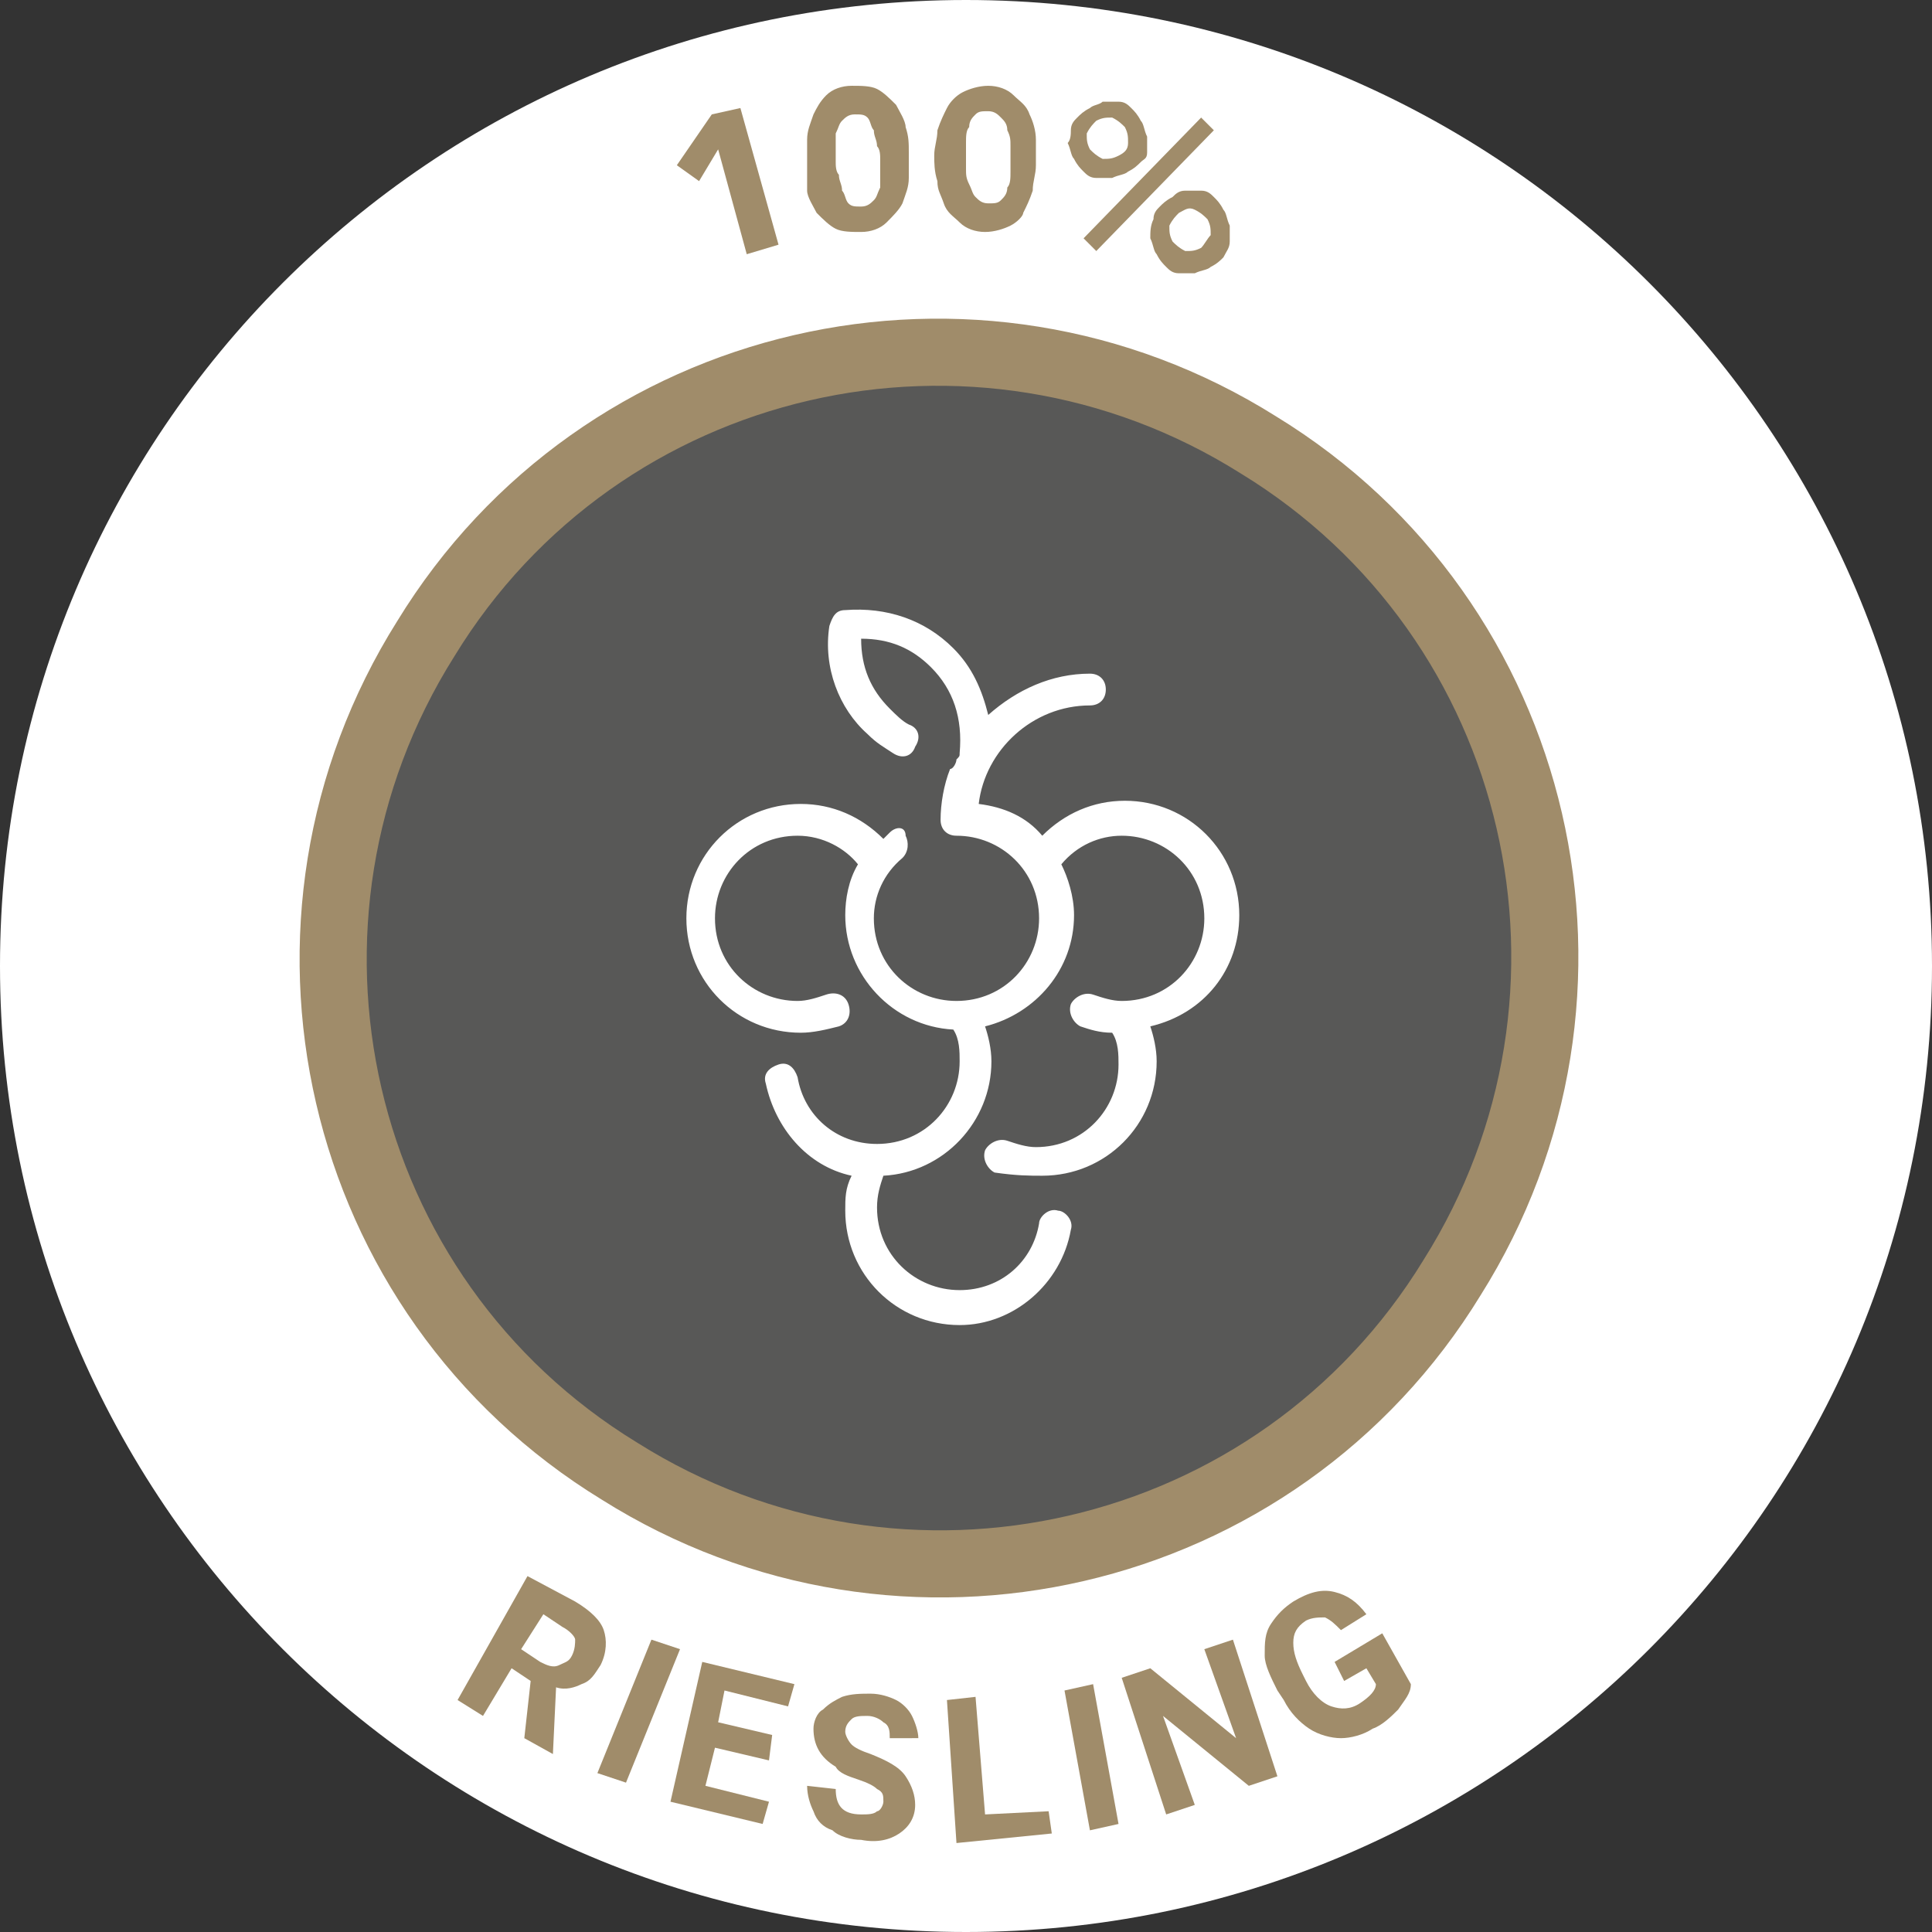
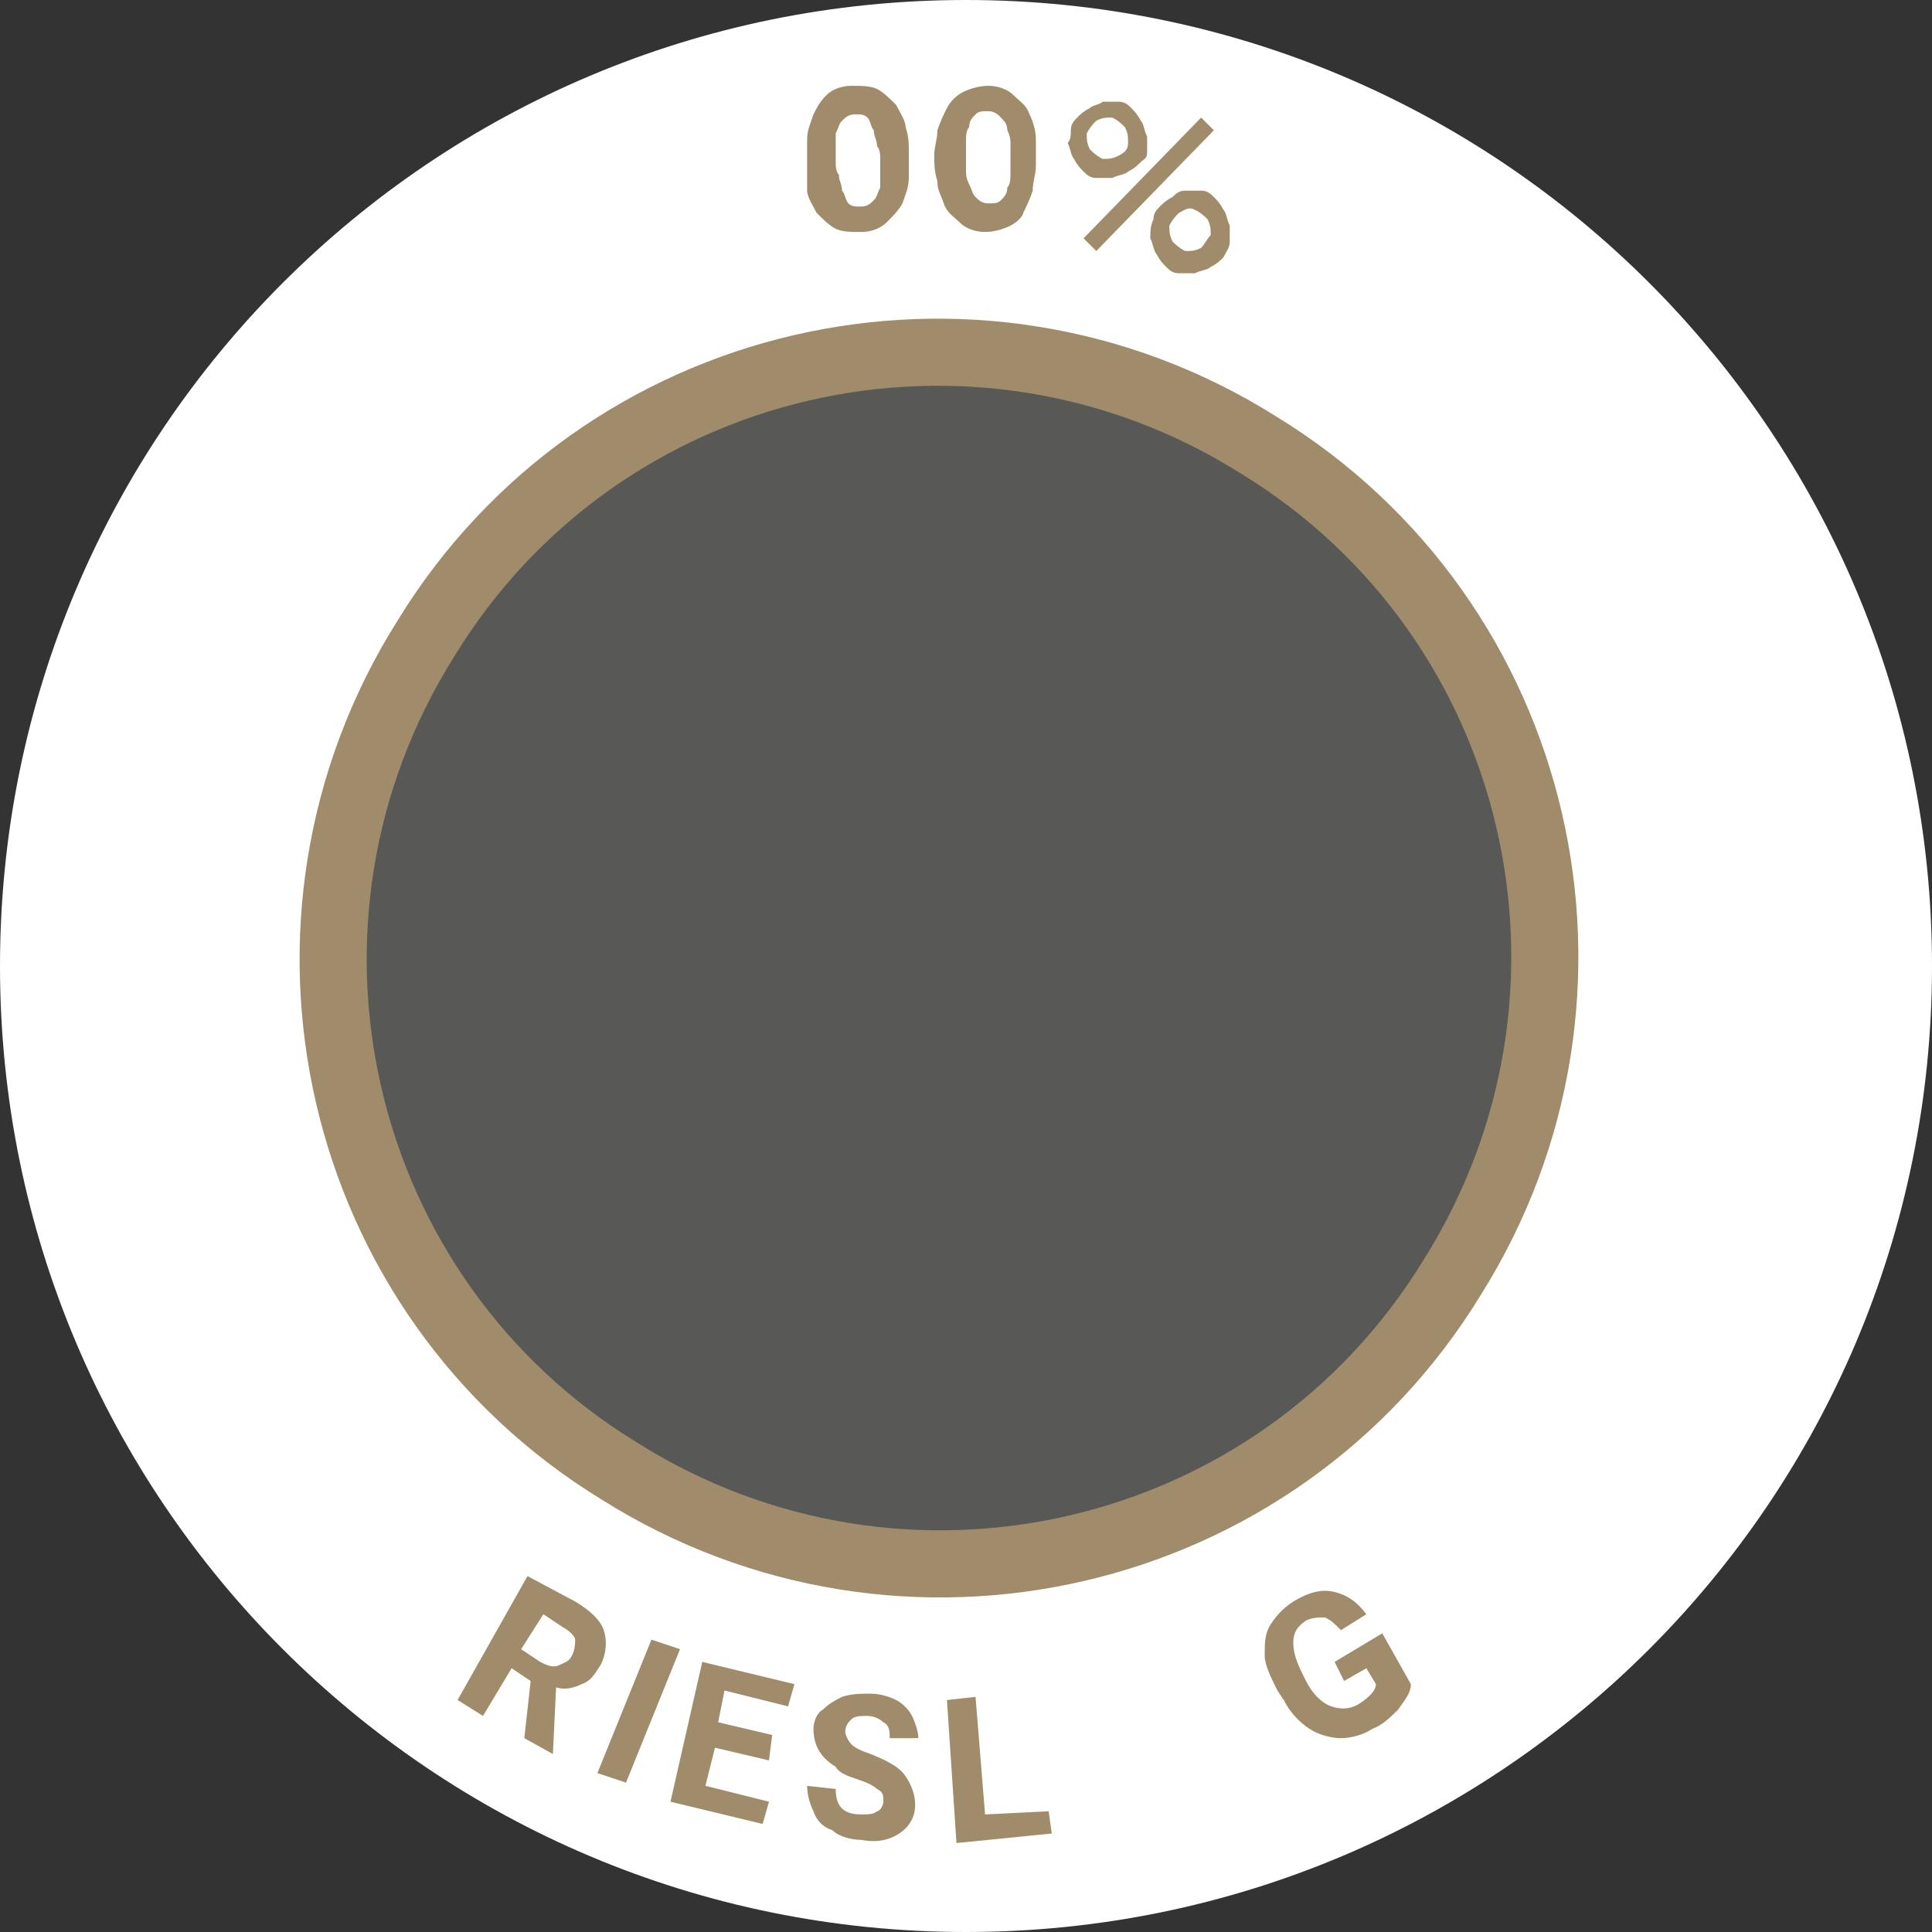
<svg xmlns="http://www.w3.org/2000/svg" version="1.1" id="Livello_1" x="0px" y="0px" viewBox="0 0 60.8 60.8" style="enable-background:new 0 0 60.8 60.8;" xml:space="preserve">
  <rect x="0" y="0" width="60.8" height="60.8" fill="#333333" stroke="none" />
  <style type="text/css"> .st0{fill:#FFFFFF;} .st1{fill:#585857;} .st2{fill:#A08C6A;} .st3{fill:none;stroke:#A08C6A;stroke-width:2.112;} </style>
  <g>
    <path class="st0" d="M30.4,60.8c16.8,0,30.4-13.6,30.4-30.4S47.2,0,30.4,0S0,13.6,0,30.4S13.6,60.8,30.4,60.8" />
    <path class="st1" d="M45.7,40.2c5.6-8.9,2.9-20.7-6.1-26.2c-8.9-5.6-20.7-2.9-26.2,6.1c-5.6,8.9-2.9,20.7,6.1,26.2 C28.4,51.9,40.2,49.2,45.7,40.2" />
    <g>
-       <path class="st2" d="M22.6,4.7l-0.6,1l-0.7-0.5l1.1-1.6l0.9-0.2l1.2,4.3l-1,0.3L22.6,4.7z" />
-     </g>
+       </g>
    <g>
      <path class="st2" d="M25.4,5.2c0-0.3,0-0.5,0-0.8s0.1-0.5,0.2-0.8C25.7,3.4,25.8,3.2,26,3s0.5-0.3,0.8-0.3s0.6,0,0.8,0.1 c0.2,0.1,0.4,0.3,0.6,0.5c0.1,0.2,0.3,0.5,0.3,0.7c0.1,0.3,0.1,0.5,0.1,0.8s0,0.5,0,0.8s-0.1,0.5-0.2,0.8 c-0.1,0.2-0.3,0.4-0.5,0.6s-0.5,0.3-0.8,0.3s-0.6,0-0.8-0.1c-0.2-0.1-0.4-0.3-0.6-0.5c-0.1-0.2-0.3-0.5-0.3-0.7S25.4,5.4,25.4,5.2 z M26.3,5.1c0,0.1,0,0.3,0.1,0.4c0,0.2,0.1,0.3,0.1,0.5c0.1,0.1,0.1,0.3,0.2,0.4s0.2,0.1,0.4,0.1c0.2,0,0.3-0.1,0.4-0.2 s0.1-0.2,0.2-0.4c0-0.2,0-0.3,0-0.5s0-0.3,0-0.4s0-0.3-0.1-0.4c0-0.2-0.1-0.3-0.1-0.5c-0.1-0.1-0.1-0.3-0.2-0.4 c-0.1-0.1-0.2-0.1-0.4-0.1c-0.2,0-0.3,0.1-0.4,0.2c-0.1,0.1-0.1,0.2-0.2,0.4c0,0.2,0,0.3,0,0.5C26.3,4.8,26.3,5,26.3,5.1z" />
    </g>
    <g>
      <path class="st2" d="M29.4,4.9c0-0.3,0.1-0.5,0.1-0.8c0.1-0.3,0.2-0.5,0.3-0.7c0.1-0.2,0.3-0.4,0.5-0.5s0.5-0.2,0.8-0.2 s0.6,0.1,0.8,0.3c0.2,0.2,0.4,0.3,0.5,0.6c0.1,0.2,0.2,0.5,0.2,0.8s0,0.5,0,0.8S32.5,5.7,32.5,6c-0.1,0.3-0.2,0.5-0.3,0.7 c0,0.1-0.2,0.3-0.4,0.4S31.3,7.3,31,7.3S30.4,7.2,30.2,7c-0.2-0.2-0.4-0.3-0.5-0.6S29.5,6,29.5,5.7C29.4,5.4,29.4,5.1,29.4,4.9z M30.4,4.9c0,0.1,0,0.3,0,0.4c0,0.2,0,0.3,0.1,0.5s0.1,0.3,0.2,0.4s0.2,0.2,0.4,0.2c0.2,0,0.3,0,0.4-0.1s0.2-0.2,0.2-0.4 c0.1-0.1,0.1-0.3,0.1-0.5s0-0.3,0-0.4s0-0.3,0-0.4c0-0.2,0-0.3-0.1-0.5c0-0.2-0.1-0.3-0.2-0.4c-0.1-0.1-0.2-0.2-0.4-0.2 c-0.2,0-0.3,0-0.4,0.1S30.5,3.8,30.5,4c-0.1,0.1-0.1,0.3-0.1,0.5C30.4,4.7,30.4,4.8,30.4,4.9z" />
    </g>
    <g>
      <path class="st2" d="M33.7,4.1c0-0.2,0.1-0.3,0.2-0.4c0.1-0.1,0.2-0.2,0.4-0.3c0.1-0.1,0.3-0.1,0.4-0.2c0.2,0,0.3,0,0.5,0 s0.3,0.1,0.4,0.2s0.2,0.2,0.3,0.4C36,3.9,36,4.1,36.1,4.3c0,0.2,0,0.3,0,0.5S36,5,35.9,5.1s-0.2,0.2-0.4,0.3 c-0.1,0.1-0.3,0.1-0.5,0.2c-0.2,0-0.3,0-0.5,0s-0.3-0.1-0.4-0.2C34,5.3,33.9,5.2,33.8,5c-0.1-0.1-0.1-0.3-0.2-0.5 C33.7,4.4,33.7,4.2,33.7,4.1z M37.8,3.7l0.4,0.4l-3.7,3.8l-0.4-0.4L37.8,3.7z M35.5,4.5c0-0.2,0-0.3-0.1-0.5 c-0.1-0.1-0.2-0.2-0.4-0.3c-0.2,0-0.3,0-0.5,0.1c-0.1,0.1-0.2,0.2-0.3,0.4c0,0.2,0,0.3,0.1,0.5c0.1,0.1,0.2,0.2,0.4,0.3 c0.2,0,0.3,0,0.5-0.1S35.5,4.7,35.5,4.5z M36.3,6.9c0-0.2,0.1-0.3,0.2-0.4c0.1-0.1,0.2-0.2,0.4-0.3C37,6.1,37.1,6,37.3,6 s0.3,0,0.5,0s0.3,0.1,0.4,0.2c0.1,0.1,0.2,0.2,0.3,0.4c0.1,0.1,0.1,0.3,0.2,0.5c0,0.2,0,0.3,0,0.5s-0.1,0.3-0.2,0.5 c-0.1,0.1-0.2,0.2-0.4,0.3c-0.1,0.1-0.3,0.1-0.5,0.2c-0.2,0-0.3,0-0.5,0s-0.3-0.1-0.4-0.2c-0.1-0.1-0.2-0.2-0.3-0.4 c-0.1-0.1-0.1-0.3-0.2-0.5C36.2,7.3,36.2,7.1,36.3,6.9z M38.1,7.4c0-0.2,0-0.3-0.1-0.5c-0.1-0.1-0.2-0.2-0.4-0.3s-0.3,0-0.5,0.1 c-0.1,0.1-0.2,0.2-0.3,0.4c0,0.2,0,0.3,0.1,0.5c0.1,0.1,0.2,0.2,0.4,0.3c0.2,0,0.3,0,0.5-0.1C37.9,7.7,38,7.5,38.1,7.4z" />
    </g>
    <g>
      <path class="st2" d="M16.7,52.9l-0.6-0.4L15.2,54l-0.8-0.5l2.2-3.9l1.5,0.8c0.5,0.3,0.8,0.6,0.9,0.9c0.1,0.3,0.1,0.7-0.1,1.1 c-0.2,0.3-0.3,0.5-0.6,0.6c-0.2,0.1-0.5,0.2-0.8,0.1l-0.1,2.1l0,0l-0.9-0.5L16.7,52.9z M16.4,51.9l0.6,0.4 c0.2,0.1,0.4,0.2,0.6,0.1s0.3-0.1,0.4-0.3s0.1-0.4,0.1-0.5s-0.2-0.3-0.4-0.4l-0.6-0.4L16.4,51.9z" />
    </g>
    <g>
      <path class="st2" d="M19.7,56.1l-0.9-0.3l1.7-4.2l0.9,0.3L19.7,56.1z" />
    </g>
    <g>
      <path class="st2" d="M24.2,55.4L22.5,55l-0.3,1.2l2,0.5L24,57.4l-2.9-0.7l1-4.4L25,53l-0.2,0.7l-2-0.5l-0.2,1l1.7,0.4L24.2,55.4z" />
    </g>
    <g>
      <path class="st2" d="M27.8,56.7c0-0.2,0-0.3-0.2-0.4c-0.1-0.1-0.3-0.2-0.6-0.3c-0.3-0.1-0.6-0.2-0.7-0.4c-0.5-0.3-0.7-0.7-0.7-1.2 c0-0.2,0.1-0.5,0.3-0.6c0.2-0.2,0.4-0.3,0.6-0.4c0.3-0.1,0.6-0.1,0.9-0.1s0.6,0.1,0.8,0.2c0.2,0.1,0.4,0.3,0.5,0.5 s0.2,0.5,0.2,0.7H28c0-0.2,0-0.4-0.2-0.5c-0.1-0.1-0.3-0.2-0.5-0.2s-0.4,0-0.5,0.1s-0.2,0.2-0.2,0.4c0,0.1,0.1,0.3,0.2,0.4 c0.1,0.1,0.3,0.2,0.6,0.3c0.5,0.2,0.9,0.4,1.1,0.7s0.3,0.6,0.3,0.9c0,0.4-0.2,0.7-0.5,0.9s-0.7,0.3-1.2,0.2 c-0.3,0-0.7-0.1-0.9-0.3c-0.3-0.1-0.5-0.3-0.6-0.6c-0.1-0.2-0.2-0.5-0.2-0.8l0.9,0.1c0,0.5,0.2,0.8,0.8,0.8c0.2,0,0.4,0,0.5-0.1 C27.7,57,27.8,56.8,27.8,56.7z" />
    </g>
    <g>
      <path class="st2" d="M31,57.1l2-0.1l0.1,0.7l-3,0.3l-0.3-4.5l0.9-0.1L31,57.1z" />
    </g>
    <g>
-       <path class="st2" d="M35.2,57.4l-0.9,0.2l-0.8-4.4l0.9-0.2L35.2,57.4z" />
-     </g>
+       </g>
    <g>
-       <path class="st2" d="M40.2,55.9l-0.9,0.3L36.6,54l1,2.8l-0.9,0.3l-1.4-4.3l0.9-0.3l2.7,2.2l-1-2.8l0.9-0.3L40.2,55.9z" />
-     </g>
+       </g>
    <g>
      <path class="st2" d="M44.4,53c0,0.3-0.2,0.5-0.4,0.8c-0.2,0.2-0.5,0.5-0.8,0.6c-0.3,0.2-0.7,0.3-1,0.3s-0.7-0.1-1-0.3 s-0.6-0.5-0.8-0.9l-0.2-0.3c-0.2-0.4-0.4-0.8-0.4-1.1c0-0.4,0-0.7,0.2-1s0.4-0.5,0.7-0.7c0.5-0.3,0.9-0.4,1.3-0.3 c0.4,0.1,0.7,0.3,1,0.7l-0.8,0.5c-0.2-0.2-0.3-0.3-0.5-0.4c-0.2,0-0.4,0-0.6,0.1c-0.3,0.2-0.4,0.4-0.4,0.7s0.1,0.6,0.3,1l0.1,0.2 c0.2,0.4,0.5,0.7,0.8,0.8s0.6,0.1,0.9-0.1c0.3-0.2,0.5-0.4,0.5-0.6L43,52.5l-0.7,0.4L42,52.3l1.5-0.9L44.4,53z" />
    </g>
    <g>
      <path class="st3" d="M45.7,40.2c5.6-8.9,2.9-20.7-6.1-26.2c-8.9-5.6-20.7-2.9-26.2,6.1c-5.6,8.9-2.9,20.7,6.1,26.2 C28.4,51.9,40.2,49.2,45.7,40.2z" />
-       <path class="st0" d="M39,28.8c0-2-1.6-3.6-3.6-3.6c-1,0-1.9,0.4-2.6,1.1c-0.5-0.6-1.2-0.9-2-1c0.2-1.7,1.7-3.1,3.5-3.1 c0.3,0,0.5-0.2,0.5-0.5s-0.2-0.5-0.5-0.5c-1.2,0-2.3,0.5-3.2,1.3c-0.2-0.8-0.5-1.5-1.1-2.1c-0.9-0.9-2.1-1.3-3.4-1.2 c-0.3,0-0.4,0.2-0.5,0.5c-0.2,1.3,0.3,2.6,1.2,3.4c0.3,0.3,0.5,0.4,0.8,0.6s0.6,0.1,0.7-0.2c0.2-0.3,0.1-0.6-0.2-0.7 c-0.2-0.1-0.4-0.3-0.6-0.5c-0.6-0.6-0.9-1.3-0.9-2.2c0.9,0,1.6,0.3,2.2,0.9c0.7,0.7,1,1.6,0.9,2.7c0,0.1,0,0.1-0.1,0.2 c0,0.1-0.1,0.3-0.2,0.3c-0.2,0.5-0.3,1.1-0.3,1.6c0,0.3,0.2,0.5,0.5,0.5c1.4,0,2.6,1.1,2.6,2.6c0,1.4-1.1,2.6-2.6,2.6 c-1.4,0-2.6-1.1-2.6-2.6c0-0.7,0.3-1.4,0.9-1.9c0.2-0.2,0.2-0.5,0.1-0.7c0-0.3-0.3-0.3-0.5-0.1c-0.1,0.1-0.1,0.1-0.2,0.2 c-0.7-0.7-1.6-1.1-2.6-1.1c-2,0-3.6,1.6-3.6,3.6s1.6,3.6,3.6,3.6c0.4,0,0.8-0.1,1.2-0.2c0.3-0.1,0.4-0.4,0.3-0.7 c-0.1-0.3-0.4-0.4-0.7-0.3c-0.3,0.1-0.6,0.2-0.9,0.2c-1.4,0-2.6-1.1-2.6-2.6c0-1.4,1.1-2.6,2.6-2.6c0.8,0,1.5,0.4,1.9,0.9 c-0.3,0.5-0.4,1.1-0.4,1.6c0,1.9,1.5,3.5,3.4,3.6c0.2,0.3,0.2,0.7,0.2,1c0,1.4-1.1,2.6-2.6,2.6c-1.3,0-2.3-0.9-2.5-2.1 c-0.1-0.3-0.3-0.5-0.6-0.4c-0.3,0.1-0.5,0.3-0.4,0.6c0.3,1.4,1.3,2.6,2.7,2.9c-0.2,0.4-0.2,0.7-0.2,1.1c0,2,1.6,3.6,3.6,3.6 c1.7,0,3.2-1.3,3.5-3c0.1-0.3-0.2-0.6-0.4-0.6c-0.3-0.1-0.6,0.2-0.6,0.4c-0.2,1.2-1.2,2.1-2.5,2.1c-1.4,0-2.6-1.1-2.6-2.6 c0-0.4,0.1-0.7,0.2-1c1.9-0.1,3.4-1.7,3.4-3.6c0-0.4-0.1-0.8-0.2-1.1c1.6-0.4,2.8-1.8,2.8-3.5c0-0.6-0.2-1.2-0.4-1.6 c0.5-0.6,1.2-0.9,1.9-0.9c1.4,0,2.6,1.1,2.6,2.6c0,1.4-1.1,2.6-2.6,2.6c-0.3,0-0.6-0.1-0.9-0.2c-0.3-0.1-0.6,0.1-0.7,0.3 c-0.1,0.3,0.1,0.6,0.3,0.7c0.3,0.1,0.6,0.2,1,0.2c0.2,0.3,0.2,0.7,0.2,1c0,1.4-1.1,2.6-2.6,2.6c-0.3,0-0.6-0.1-0.9-0.2 c-0.3-0.1-0.6,0.1-0.7,0.3c-0.1,0.3,0.1,0.6,0.3,0.7C32,37,32.4,37,32.8,37c2,0,3.6-1.6,3.6-3.6c0-0.4-0.1-0.8-0.2-1.1 C37.9,31.9,39,30.5,39,28.8" />
    </g>
  </g>
</svg>